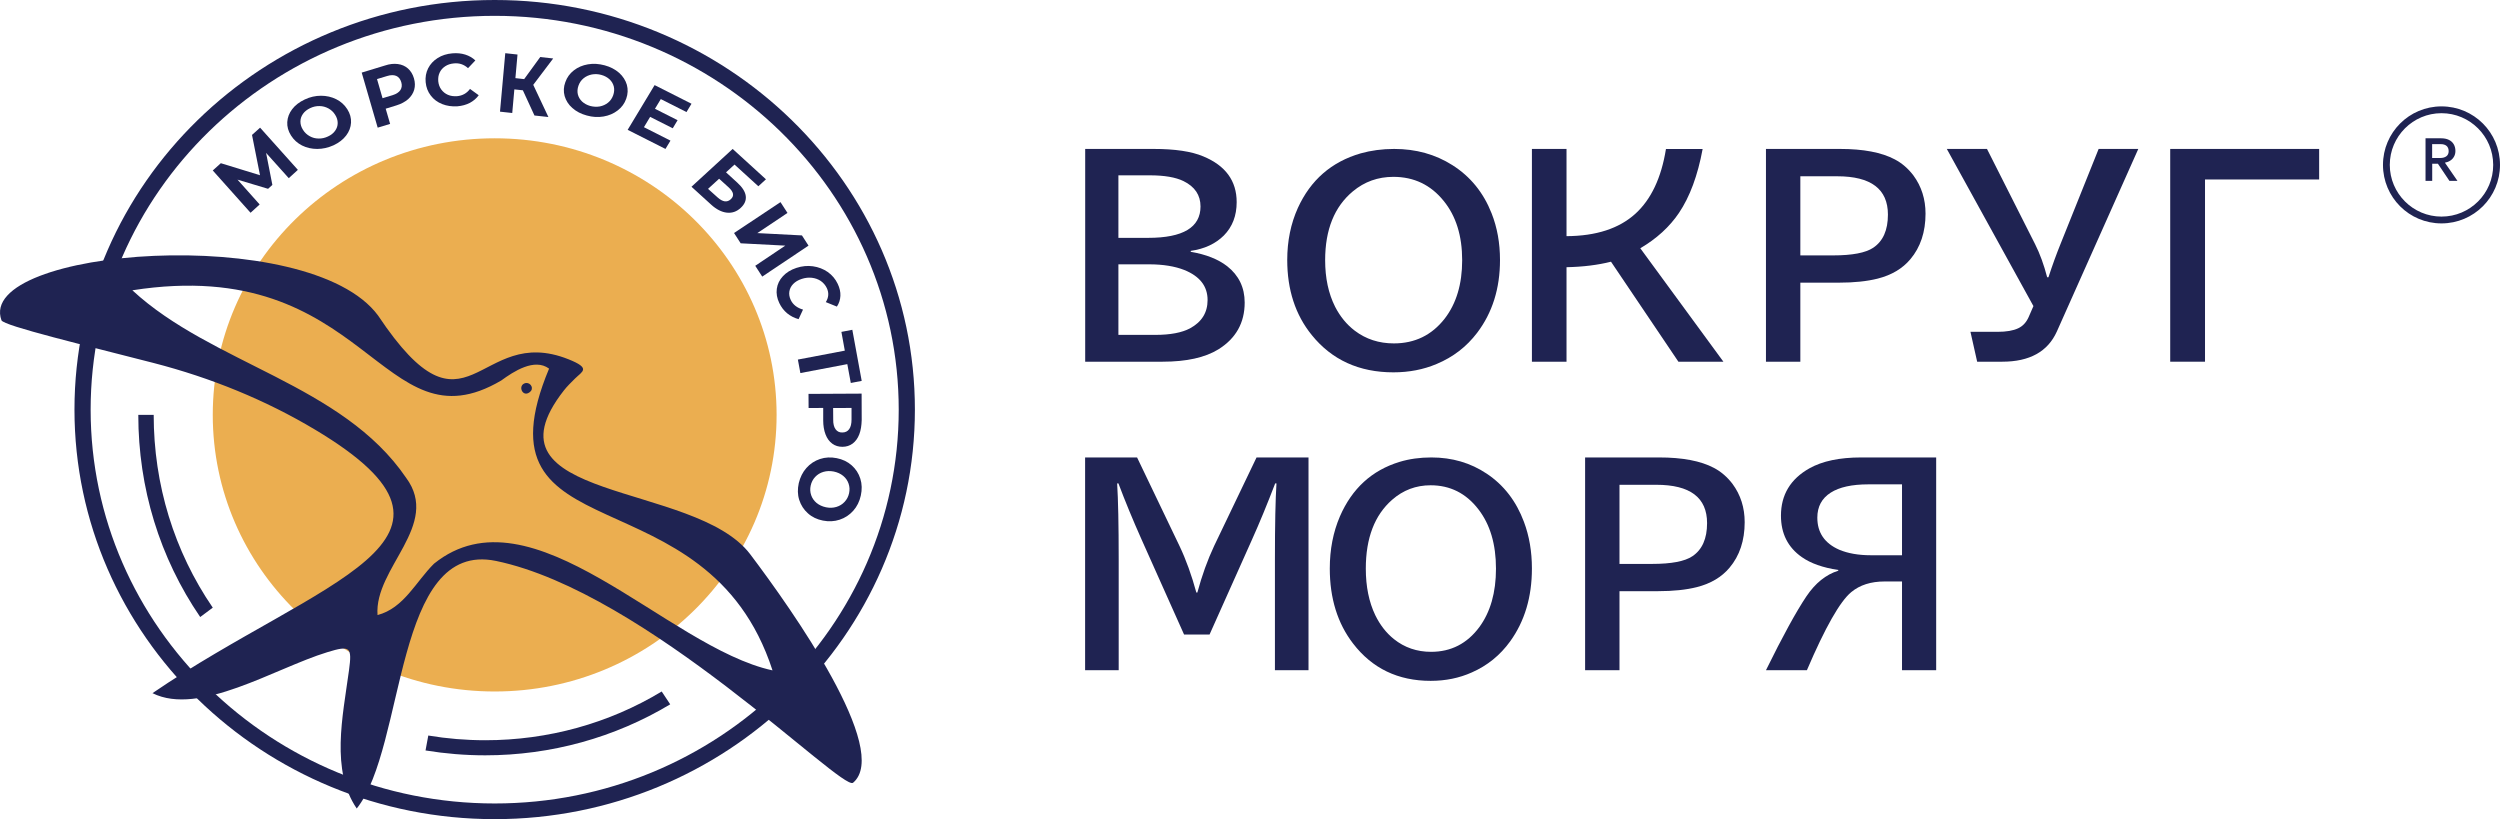
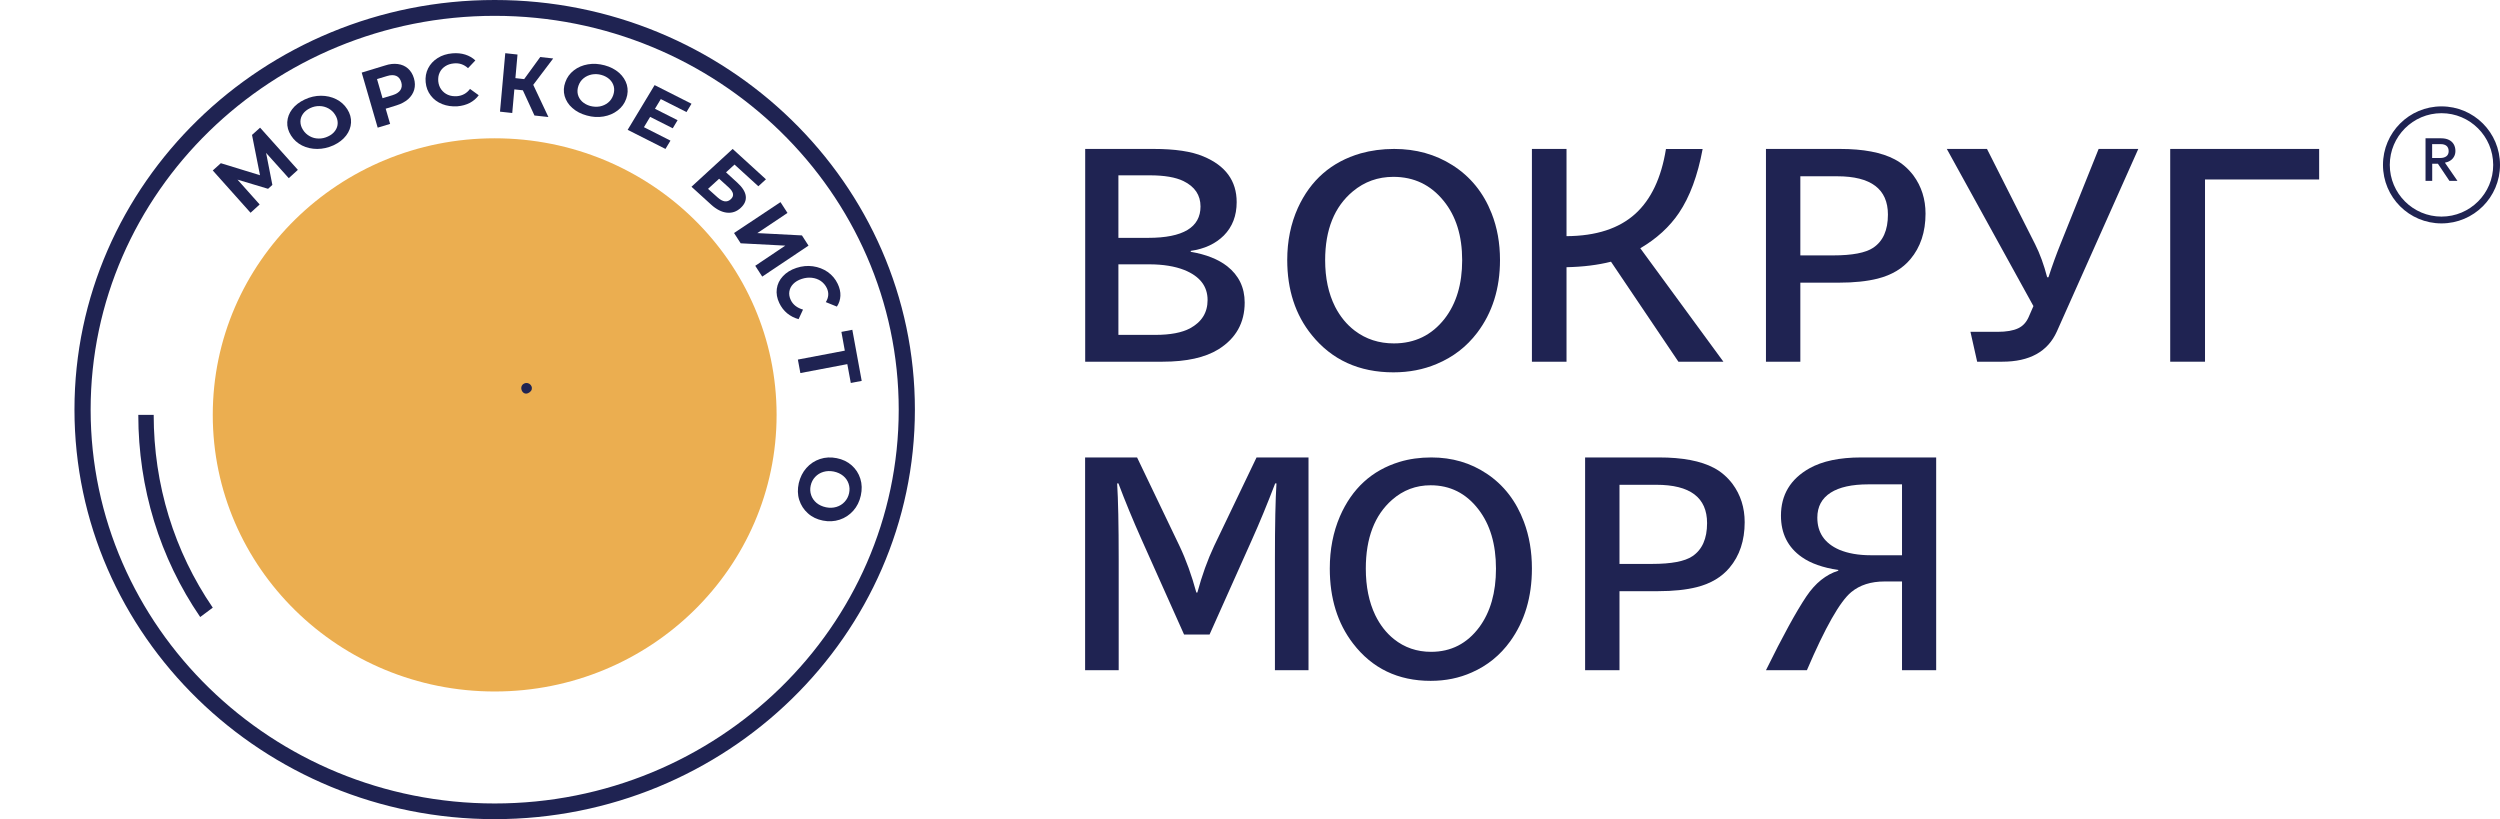
<svg xmlns="http://www.w3.org/2000/svg" width="235" height="77" viewBox="0 0 235 77" fill="none">
  <path d="M46.5 77C24.718 77 7 59.73 7 38.5C7 17.27 24.718 0 46.5 0C68.282 0 86 17.27 86 38.5C86 59.73 68.282 77 46.5 77ZM46.5 1.489C25.558 1.489 8.52 18.096 8.52 38.508C8.52 58.919 25.558 75.526 46.5 75.526C67.442 75.526 84.48 58.919 84.48 38.508C84.48 18.096 67.442 1.489 46.5 1.489Z" fill="#1F2352" />
  <path d="M46.5 65C61.136 65 73 53.359 73 39C73 24.641 61.136 13 46.5 13C31.864 13 20 24.641 20 39C20 53.359 31.864 65 46.5 65Z" fill="#EBAE50" />
  <path d="M27.144 16.748L25.013 14.374L25.602 17.382L25.199 17.748L22.325 16.886L24.408 19.22L23.552 20L20 16.024L20.759 15.341L24.44 16.471L23.689 12.683L24.448 12L28 15.967L27.144 16.748Z" fill="#1F2352" />
  <path d="M29.82 14C29.302 14 28.826 13.892 28.391 13.676C27.956 13.453 27.613 13.144 27.354 12.734C27.095 12.324 26.978 11.906 27.003 11.475C27.028 11.043 27.179 10.64 27.463 10.266C27.747 9.892 28.14 9.59 28.642 9.353C29.143 9.115 29.653 9 30.171 9C30.69 9 31.166 9.108 31.601 9.324C32.035 9.54 32.386 9.856 32.646 10.266C32.905 10.676 33.022 11.094 32.997 11.532C32.972 11.964 32.821 12.367 32.537 12.741C32.253 13.115 31.86 13.417 31.358 13.655C30.848 13.885 30.338 14 29.82 14ZM31.5 12.295C31.659 12.072 31.743 11.835 31.743 11.568C31.743 11.302 31.668 11.043 31.5 10.784C31.342 10.525 31.124 10.331 30.865 10.187C30.606 10.05 30.33 9.971 30.029 9.971C29.728 9.964 29.436 10.029 29.152 10.165C28.867 10.302 28.642 10.475 28.483 10.698C28.324 10.921 28.24 11.158 28.24 11.425C28.24 11.691 28.316 11.95 28.483 12.209C28.642 12.468 28.859 12.662 29.118 12.806C29.377 12.95 29.653 13.022 29.954 13.022C30.255 13.029 30.547 12.964 30.832 12.827C31.116 12.698 31.342 12.518 31.5 12.295Z" fill="#1F2352" />
  <path d="M37.398 6.02C37.774 6.069 38.086 6.209 38.35 6.439C38.606 6.669 38.798 6.973 38.91 7.359C39.022 7.737 39.029 8.098 38.934 8.435C38.838 8.772 38.646 9.067 38.366 9.322C38.078 9.569 37.718 9.766 37.27 9.905L36.255 10.217L36.671 11.647L35.503 12L34 6.825L36.183 6.159C36.615 6.012 37.023 5.971 37.398 6.02ZM37.638 8.468C37.774 8.254 37.806 8.008 37.718 7.72C37.63 7.433 37.478 7.236 37.254 7.137C37.023 7.038 36.735 7.038 36.391 7.145L35.439 7.433L35.959 9.232L36.911 8.944C37.254 8.837 37.502 8.673 37.638 8.468Z" fill="#1F2352" />
  <path d="M41.559 9.781C41.119 9.605 40.763 9.341 40.492 8.981C40.214 8.622 40.059 8.211 40.013 7.734C39.967 7.258 40.044 6.825 40.245 6.422C40.446 6.026 40.748 5.703 41.142 5.454C41.536 5.204 42 5.058 42.518 5.014C42.959 4.977 43.361 5.014 43.732 5.131C44.103 5.248 44.42 5.432 44.683 5.681L43.995 6.407C43.616 6.062 43.175 5.908 42.665 5.96C42.348 5.989 42.077 6.077 41.846 6.231C41.614 6.385 41.436 6.583 41.327 6.825C41.212 7.067 41.173 7.338 41.196 7.639C41.227 7.94 41.32 8.197 41.482 8.417C41.644 8.637 41.853 8.805 42.108 8.915C42.364 9.025 42.65 9.062 42.967 9.04C43.469 8.996 43.879 8.769 44.18 8.358L45 8.952C44.783 9.253 44.505 9.487 44.165 9.671C43.825 9.847 43.431 9.957 42.99 9.993C42.472 10.023 42 9.957 41.559 9.781Z" fill="#1F2352" />
  <path d="M49.149 8.487L48.349 8.403L48.151 10.622L47 10.496L47.495 5L48.646 5.126L48.448 7.345L49.271 7.437L50.781 5.361L52 5.496L50.125 7.975L51.55 11L50.239 10.857L49.149 8.487Z" fill="#1F2352" />
  <path d="M53.8 10.151C53.434 9.831 53.2 9.452 53.075 9.03C52.959 8.601 52.975 8.164 53.142 7.72C53.3 7.269 53.567 6.906 53.942 6.614C54.317 6.323 54.758 6.134 55.267 6.047C55.775 5.96 56.3 5.996 56.841 6.141C57.383 6.287 57.833 6.527 58.199 6.847C58.557 7.167 58.799 7.546 58.924 7.968C59.041 8.397 59.024 8.834 58.866 9.278C58.708 9.729 58.441 10.093 58.058 10.384C57.683 10.675 57.241 10.864 56.733 10.951C56.225 11.039 55.7 11.009 55.158 10.857C54.617 10.711 54.167 10.478 53.8 10.151ZM56.383 10.005C56.675 9.947 56.933 9.831 57.158 9.649C57.383 9.467 57.541 9.234 57.641 8.95C57.741 8.666 57.758 8.397 57.699 8.135C57.633 7.873 57.499 7.648 57.299 7.459C57.091 7.269 56.841 7.131 56.533 7.044C56.225 6.956 55.925 6.949 55.633 7C55.342 7.058 55.083 7.175 54.858 7.357C54.633 7.539 54.475 7.771 54.375 8.055C54.275 8.339 54.258 8.608 54.317 8.87C54.383 9.132 54.517 9.358 54.717 9.547C54.925 9.736 55.175 9.874 55.483 9.962C55.791 10.042 56.091 10.056 56.383 10.005Z" fill="#1F2352" />
  <path d="M63.024 13.219L62.554 14L59 12.204L61.534 8L65 9.752L64.53 10.533L62.115 9.314L61.566 10.226L63.693 11.299L63.239 12.058L61.112 10.985L60.53 11.956L63.024 13.219Z" fill="#1F2352" />
  <path d="M68.87 14L72 16.854L71.284 17.508L69.045 15.469L68.246 16.199L69.32 17.181C69.786 17.607 70.052 18.026 70.102 18.429C70.152 18.832 69.994 19.205 69.628 19.54C69.245 19.898 68.804 20.043 68.321 19.989C67.838 19.936 67.339 19.685 66.84 19.228L65 17.554L68.87 14ZM67.464 18.566C67.697 18.772 67.913 18.893 68.121 18.924C68.329 18.954 68.529 18.886 68.696 18.726C69.037 18.414 68.97 18.049 68.496 17.615L67.597 16.801L66.556 17.752L67.464 18.566Z" fill="#1F2352" />
  <path d="M73.366 19L74.023 20.016L71.191 21.911L75.383 22.129L76 23.089L71.65 26L70.993 24.984L73.817 23.089L69.625 22.871L69 21.903L73.366 19Z" fill="#1F2352" />
  <path d="M73.02 27.147C73.081 26.705 73.272 26.307 73.593 25.966C73.914 25.619 74.33 25.358 74.859 25.184C75.388 25.01 75.909 24.959 76.421 25.032C76.933 25.104 77.401 25.285 77.809 25.568C78.217 25.858 78.529 26.227 78.746 26.683C78.928 27.067 79.015 27.444 78.998 27.806C78.981 28.168 78.876 28.508 78.668 28.82L77.627 28.399C77.896 27.965 77.931 27.523 77.722 27.081C77.592 26.806 77.401 26.589 77.159 26.415C76.915 26.249 76.629 26.147 76.317 26.111C76.004 26.075 75.683 26.111 75.354 26.22C75.024 26.328 74.764 26.488 74.564 26.69C74.365 26.893 74.243 27.132 74.2 27.393C74.156 27.654 74.2 27.922 74.33 28.197C74.538 28.639 74.929 28.943 75.484 29.102L75.067 30C74.66 29.891 74.304 29.703 73.992 29.45C73.679 29.189 73.436 28.87 73.254 28.486C73.037 28.037 72.959 27.588 73.02 27.147Z" fill="#1F2352" />
  <path d="M79.975 36L79.647 34.228L75.235 35.067L75 33.8L79.412 32.961L79.092 31.197L80.118 31L81 35.803L79.975 36Z" fill="#1F2352" />
-   <path d="M80.772 40.829C80.628 41.205 80.416 41.493 80.15 41.694C79.877 41.895 79.558 42 79.187 42C78.823 42 78.504 41.904 78.231 41.703C77.957 41.502 77.745 41.213 77.601 40.837C77.457 40.462 77.381 40.025 77.381 39.509V38.346L76.008 38.355L76 37.026L80.992 37L81 39.491C80.985 40.007 80.916 40.453 80.772 40.829ZM78.542 40.348C78.694 40.558 78.906 40.663 79.179 40.654C79.46 40.654 79.672 40.549 79.824 40.339C79.976 40.129 80.044 39.823 80.044 39.43V38.346L78.314 38.355L78.322 39.439C78.314 39.832 78.39 40.138 78.542 40.348Z" fill="#1F2352" />
  <path d="M75.802 43.991C76.152 43.591 76.582 43.316 77.072 43.149C77.571 42.982 78.096 42.957 78.648 43.066C79.2 43.174 79.672 43.399 80.058 43.741C80.443 44.083 80.715 44.499 80.872 45C81.03 45.5 81.038 46.025 80.916 46.584C80.793 47.142 80.557 47.617 80.207 48.009C79.856 48.401 79.436 48.684 78.928 48.851C78.429 49.018 77.904 49.043 77.352 48.934C76.8 48.826 76.328 48.601 75.942 48.251C75.557 47.909 75.285 47.484 75.128 46.992C74.97 46.5 74.962 45.975 75.084 45.416C75.216 44.866 75.452 44.383 75.802 43.991ZM76.249 46.542C76.345 46.825 76.511 47.067 76.757 47.276C77.002 47.476 77.291 47.609 77.641 47.684C77.991 47.759 78.315 47.742 78.622 47.651C78.928 47.559 79.182 47.401 79.392 47.175C79.602 46.95 79.743 46.684 79.813 46.367C79.883 46.05 79.865 45.75 79.769 45.467C79.672 45.183 79.506 44.933 79.261 44.733C79.016 44.533 78.727 44.399 78.376 44.324C78.026 44.258 77.702 44.266 77.396 44.358C77.089 44.449 76.835 44.608 76.625 44.833C76.415 45.058 76.275 45.325 76.205 45.642C76.135 45.958 76.152 46.258 76.249 46.542Z" fill="#1F2352" />
-   <path d="M45.609 71C43.723 71 41.838 70.843 40 70.543L40.259 69.14C42.011 69.433 43.818 69.582 45.617 69.582C51.508 69.582 57.242 68 62.199 65L63 66.207C57.792 69.335 51.783 71 45.609 71Z" fill="#1F2352" />
  <path d="M18.819 58C15.011 52.428 13 45.864 13 39H14.447C14.447 45.547 16.367 51.809 20 57.12L18.819 58Z" fill="#1F2352" />
  <path d="M102 14H108.434C110.447 14 112 14.231 113.109 14.7C115.201 15.567 116.247 16.998 116.247 19.002C116.247 20.282 115.843 21.324 115.043 22.135C114.258 22.915 113.22 23.4 111.929 23.582V23.67C113.371 23.916 114.512 24.37 115.352 25.022C116.445 25.881 117 27.026 117 28.441C117 30.342 116.176 31.813 114.528 32.839C113.276 33.61 111.532 34 109.282 34H102.008V14H102ZM105.13 16.473V22.358H107.927C111.208 22.358 112.848 21.372 112.848 19.408C112.848 18.342 112.317 17.547 111.247 17.022C110.51 16.664 109.456 16.481 108.078 16.481H105.13V16.473ZM105.13 24.847V31.479H108.601C110.003 31.479 111.089 31.272 111.857 30.867C112.959 30.27 113.513 29.388 113.513 28.203C113.513 26.907 112.784 25.968 111.326 25.38C110.439 25.03 109.33 24.847 108.014 24.847H105.13Z" fill="#1F2352" />
  <path d="M131.049 14C133.107 14 134.93 14.51 136.525 15.523C138.217 16.592 139.446 18.108 140.211 20.054C140.74 21.393 141 22.853 141 24.44C141 27.12 140.284 29.393 138.852 31.283C137.851 32.599 136.582 33.572 135.052 34.21C133.807 34.737 132.456 35 130.984 35C127.753 35 125.19 33.828 123.303 31.491C121.765 29.593 121 27.24 121 24.44C121 22.654 121.334 21.019 122.001 19.543C123.197 16.927 125.158 15.212 127.908 14.415C128.876 14.144 129.926 14 131.049 14ZM130.976 16.624C129.527 16.624 128.258 17.079 127.168 17.988C125.435 19.431 124.564 21.585 124.564 24.456C124.564 26.131 124.873 27.591 125.5 28.835C125.972 29.752 126.582 30.502 127.347 31.084C128.396 31.881 129.625 32.28 131.024 32.28C132.993 32.28 134.588 31.507 135.801 29.951C136.891 28.54 137.444 26.713 137.444 24.464C137.444 22.167 136.867 20.309 135.703 18.881C134.483 17.374 132.912 16.624 130.976 16.624Z" fill="#1F2352" />
  <path d="M144 14H147.253V22.199C150.038 22.183 152.193 21.483 153.726 20.091C155.204 18.747 156.164 16.72 156.6 14.008H160.047C159.587 16.497 158.844 18.501 157.819 20.02C156.931 21.332 155.72 22.437 154.187 23.336L162 34H157.77L151.434 24.6C150.207 24.91 148.819 25.085 147.253 25.117V34H144V14Z" fill="#1F2352" />
  <path d="M166 14H172.959C175.156 14 176.868 14.326 178.102 14.979C178.787 15.336 179.368 15.846 179.854 16.482C180.618 17.516 181 18.718 181 20.086C181 21.812 180.522 23.244 179.575 24.366C178.834 25.249 177.815 25.854 176.51 26.188C175.506 26.442 174.288 26.57 172.863 26.57H169.232V34H166V14ZM169.232 16.57V24.008H172.298C174.105 24.008 175.371 23.769 176.088 23.284C177.003 22.671 177.465 21.637 177.465 20.173C177.465 17.771 175.873 16.57 172.696 16.57H169.232Z" fill="#1F2352" />
  <path d="M183 14H186.777L191.297 22.95C191.755 23.857 192.131 24.899 192.433 26.061H192.556C192.916 24.947 193.3 23.897 193.692 22.926L197.272 14H201L193.341 31.168C192.49 33.053 190.782 34 188.215 34H185.853L185.223 31.192H187.766C188.599 31.192 189.245 31.08 189.711 30.858C190.153 30.651 190.471 30.301 190.692 29.808L191.142 28.773L183 14Z" fill="#1F2352" />
  <path d="M204 14H218V16.871H207.271V34H204V14Z" fill="#1F2352" />
  <path d="M102 43H106.885L110.873 51.321C111.487 52.61 112.012 54.066 112.456 55.697H112.552C112.988 54.082 113.513 52.626 114.127 51.321L118.115 43H123V63H119.843V52.554C119.843 49.293 119.892 46.922 119.988 45.442H119.867C119.116 47.399 118.39 49.166 117.687 50.725L113.699 59.643H111.301L107.313 50.725C106.489 48.879 105.762 47.113 105.133 45.442H105.012C105.108 46.978 105.157 49.348 105.157 52.554V63H102V43Z" fill="#1F2352" />
  <path d="M134.546 43C136.502 43 138.234 43.51 139.749 44.523C141.356 45.592 142.524 47.108 143.25 49.054C143.753 50.394 144 51.853 144 53.44C144 56.12 143.32 58.393 141.959 60.283C141.009 61.599 139.803 62.572 138.349 63.21C137.167 63.737 135.884 64 134.485 64C131.416 64 128.981 62.828 127.188 60.491C125.727 58.593 125 56.24 125 53.44C125 51.654 125.317 50.019 125.951 48.543C127.087 45.927 128.95 44.212 131.563 43.415C132.482 43.136 133.48 43 134.546 43ZM134.477 45.616C133.101 45.616 131.895 46.071 130.859 46.98C129.213 48.423 128.386 50.577 128.386 53.448C128.386 55.123 128.679 56.583 129.275 57.827C129.723 58.744 130.303 59.494 131.029 60.076C132.026 60.873 133.194 61.272 134.523 61.272C136.394 61.272 137.909 60.499 139.061 58.943C140.096 57.532 140.622 55.705 140.622 53.456C140.622 51.159 140.073 49.301 138.968 47.873C137.808 46.366 136.309 45.616 134.477 45.616Z" fill="#1F2352" />
  <path d="M149 43H155.959C158.156 43 159.868 43.326 161.102 43.978C161.787 44.337 162.368 44.846 162.854 45.482C163.618 46.516 164 47.718 164 49.086C164 50.812 163.522 52.244 162.575 53.366C161.834 54.249 160.815 54.854 159.51 55.188C158.506 55.442 157.288 55.57 155.863 55.57H152.232V63H149V43ZM152.232 45.57V53.008H155.298C157.105 53.008 158.371 52.769 159.088 52.284C160.003 51.671 160.465 50.637 160.465 49.173C160.465 46.771 158.873 45.57 155.696 45.57H152.232Z" fill="#1F2352" />
  <path d="M182 43.008V63H178.789V54.658H177.155C175.865 54.658 174.821 54.992 174.016 55.66C172.964 56.527 171.57 58.976 169.849 63H166C167.578 59.795 168.845 57.481 169.801 56.058C170.645 54.809 171.641 54.006 172.797 53.648V53.577C171.347 53.362 170.207 52.956 169.371 52.368C168.064 51.453 167.41 50.157 167.41 48.471C167.41 46.515 168.303 45.028 170.08 44.026C171.299 43.342 172.916 43 174.948 43H182V43.008ZM178.789 45.529H175.626C174.08 45.529 172.9 45.791 172.088 46.308C171.251 46.841 170.829 47.62 170.829 48.662C170.829 50.07 171.514 51.072 172.892 51.676C173.705 52.018 174.693 52.193 175.865 52.193H178.789V45.529Z" fill="#1F2352" />
-   <path d="M80.186 73.581C79.105 74.385 60.785 55.674 46.63 52.729C36.986 50.72 38.187 70.157 33.533 76C31.074 72.398 32.212 67.39 32.804 63.016C33.101 60.829 32.94 60.636 30.762 61.308C25.819 62.823 18.73 67.352 14.332 65.157C30.025 54.445 47.079 50.836 29.64 40.402C24.938 37.589 19.811 35.51 14.46 34.126C8.156 32.496 0.322 30.625 0.138 30.108C-2.329 23.337 29.079 20.872 35.544 29.667C44.027 42.38 44.836 30.324 53.455 33.779C55.578 34.629 54.737 34.907 54.056 35.579C53.695 35.943 53.319 36.298 53.007 36.7C44.772 47.219 65.311 45.217 70.517 52.095C74.49 57.351 83.791 70.551 80.186 73.581ZM72.616 63.016C66.44 43.973 44.171 52.459 51.613 34.652C50.243 33.632 48.28 34.915 47.119 35.765C35.784 42.442 34.623 23.824 12.442 27.287C19.924 34.211 32.171 36.105 38.171 44.908C41.471 49.359 35.159 53.378 35.488 57.815C37.971 57.165 39.1 54.661 40.799 52.984C50.011 45.565 62.667 60.852 72.616 63.016Z" fill="#1F2352" />
  <path d="M49.293 36.043C49.298 36.043 49.304 36.037 49.309 36.037C49.751 35.858 50.193 36.368 49.911 36.749C49.845 36.839 49.751 36.906 49.641 36.957C49.072 37.209 48.718 36.284 49.293 36.043Z" fill="#1F2352" />
  <path d="M229.5 10C226.466 10 224 12.458 224 15.5C224 18.542 226.458 21 229.5 21C232.534 21 235 18.542 235 15.5C235 12.458 232.542 10 229.5 10ZM229.5 20.36C226.821 20.36 224.64 18.179 224.64 15.5C224.64 12.821 226.821 10.64 229.5 10.64C232.179 10.64 234.36 12.821 234.36 15.5C234.368 18.179 232.187 20.36 229.5 20.36Z" fill="#1F2352" />
  <path d="M228 17V13H229.482C229.758 13 229.991 13.05 230.188 13.144C230.386 13.238 230.541 13.375 230.647 13.555C230.753 13.735 230.809 13.944 230.809 14.189C230.809 14.384 230.767 14.564 230.682 14.715C230.598 14.867 230.485 14.996 230.336 15.09C230.188 15.191 230.012 15.256 229.821 15.292L231 17H230.245L229.165 15.393H228.628V17H228ZM228.621 14.852H229.369C229.624 14.852 229.821 14.795 229.962 14.687C230.104 14.578 230.174 14.42 230.174 14.211C230.174 14.002 230.111 13.836 229.984 13.721C229.856 13.605 229.666 13.548 229.419 13.548H228.621V14.852Z" fill="#1F2352" />
</svg>